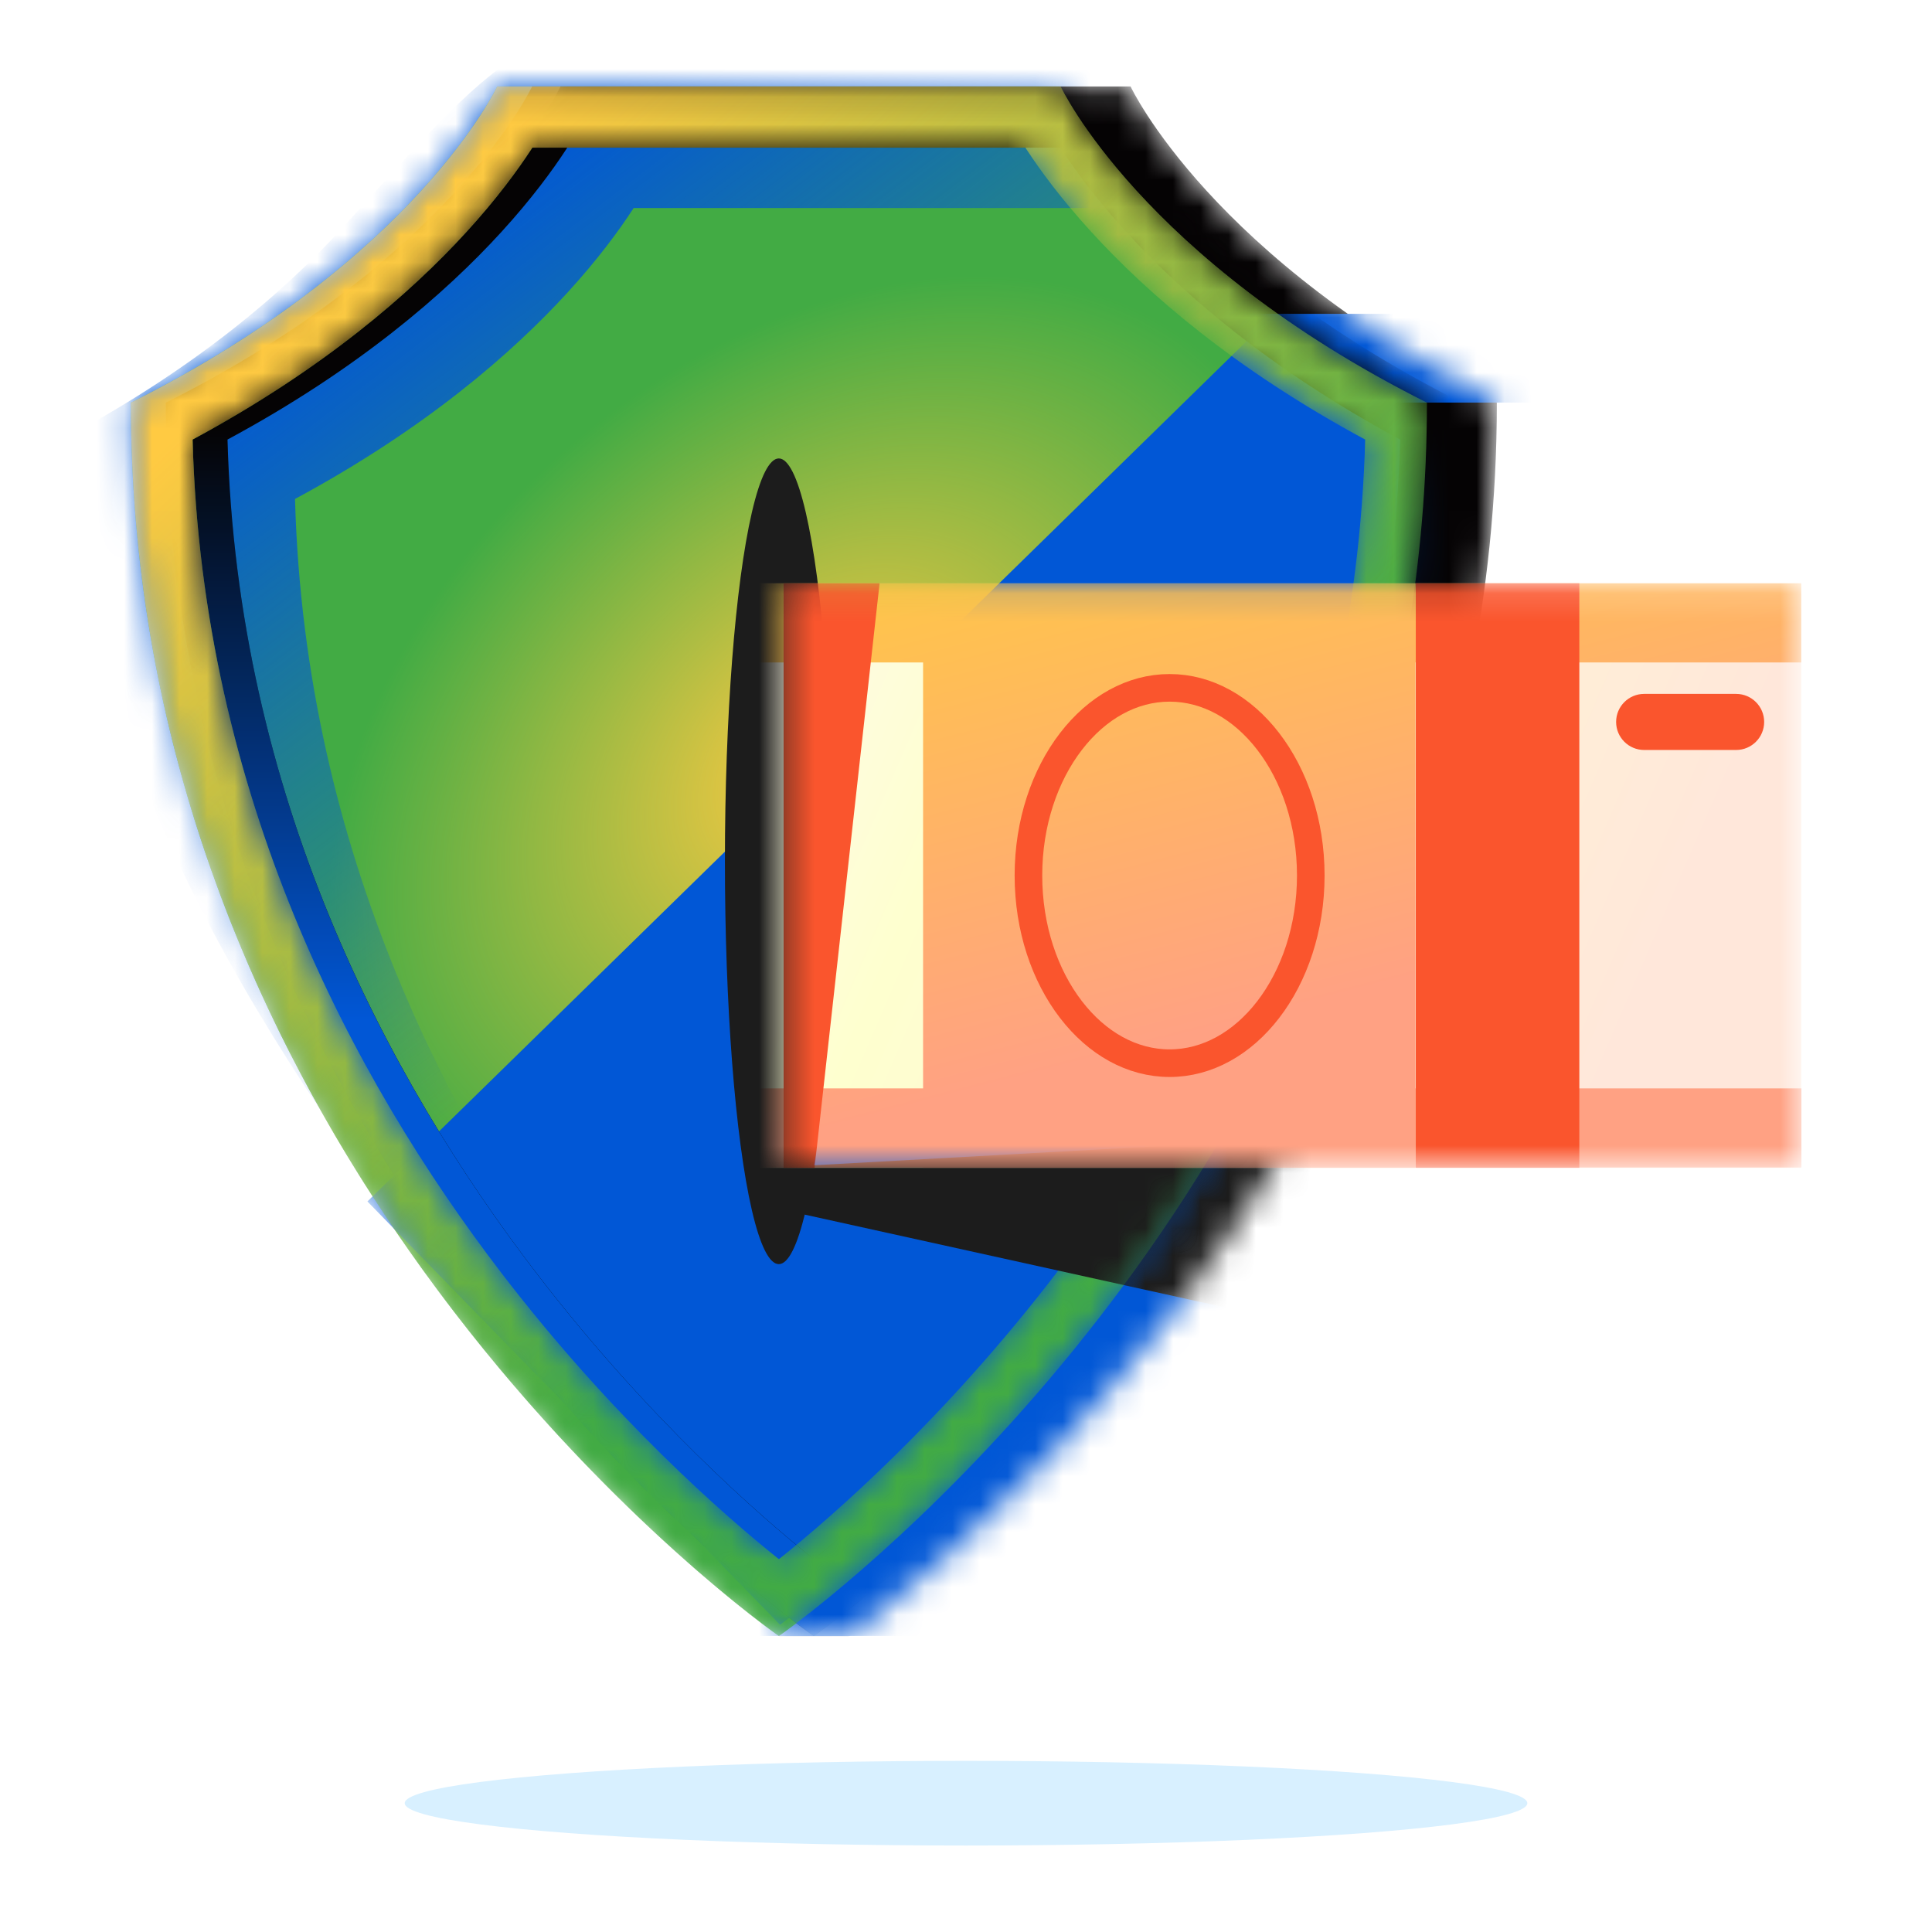
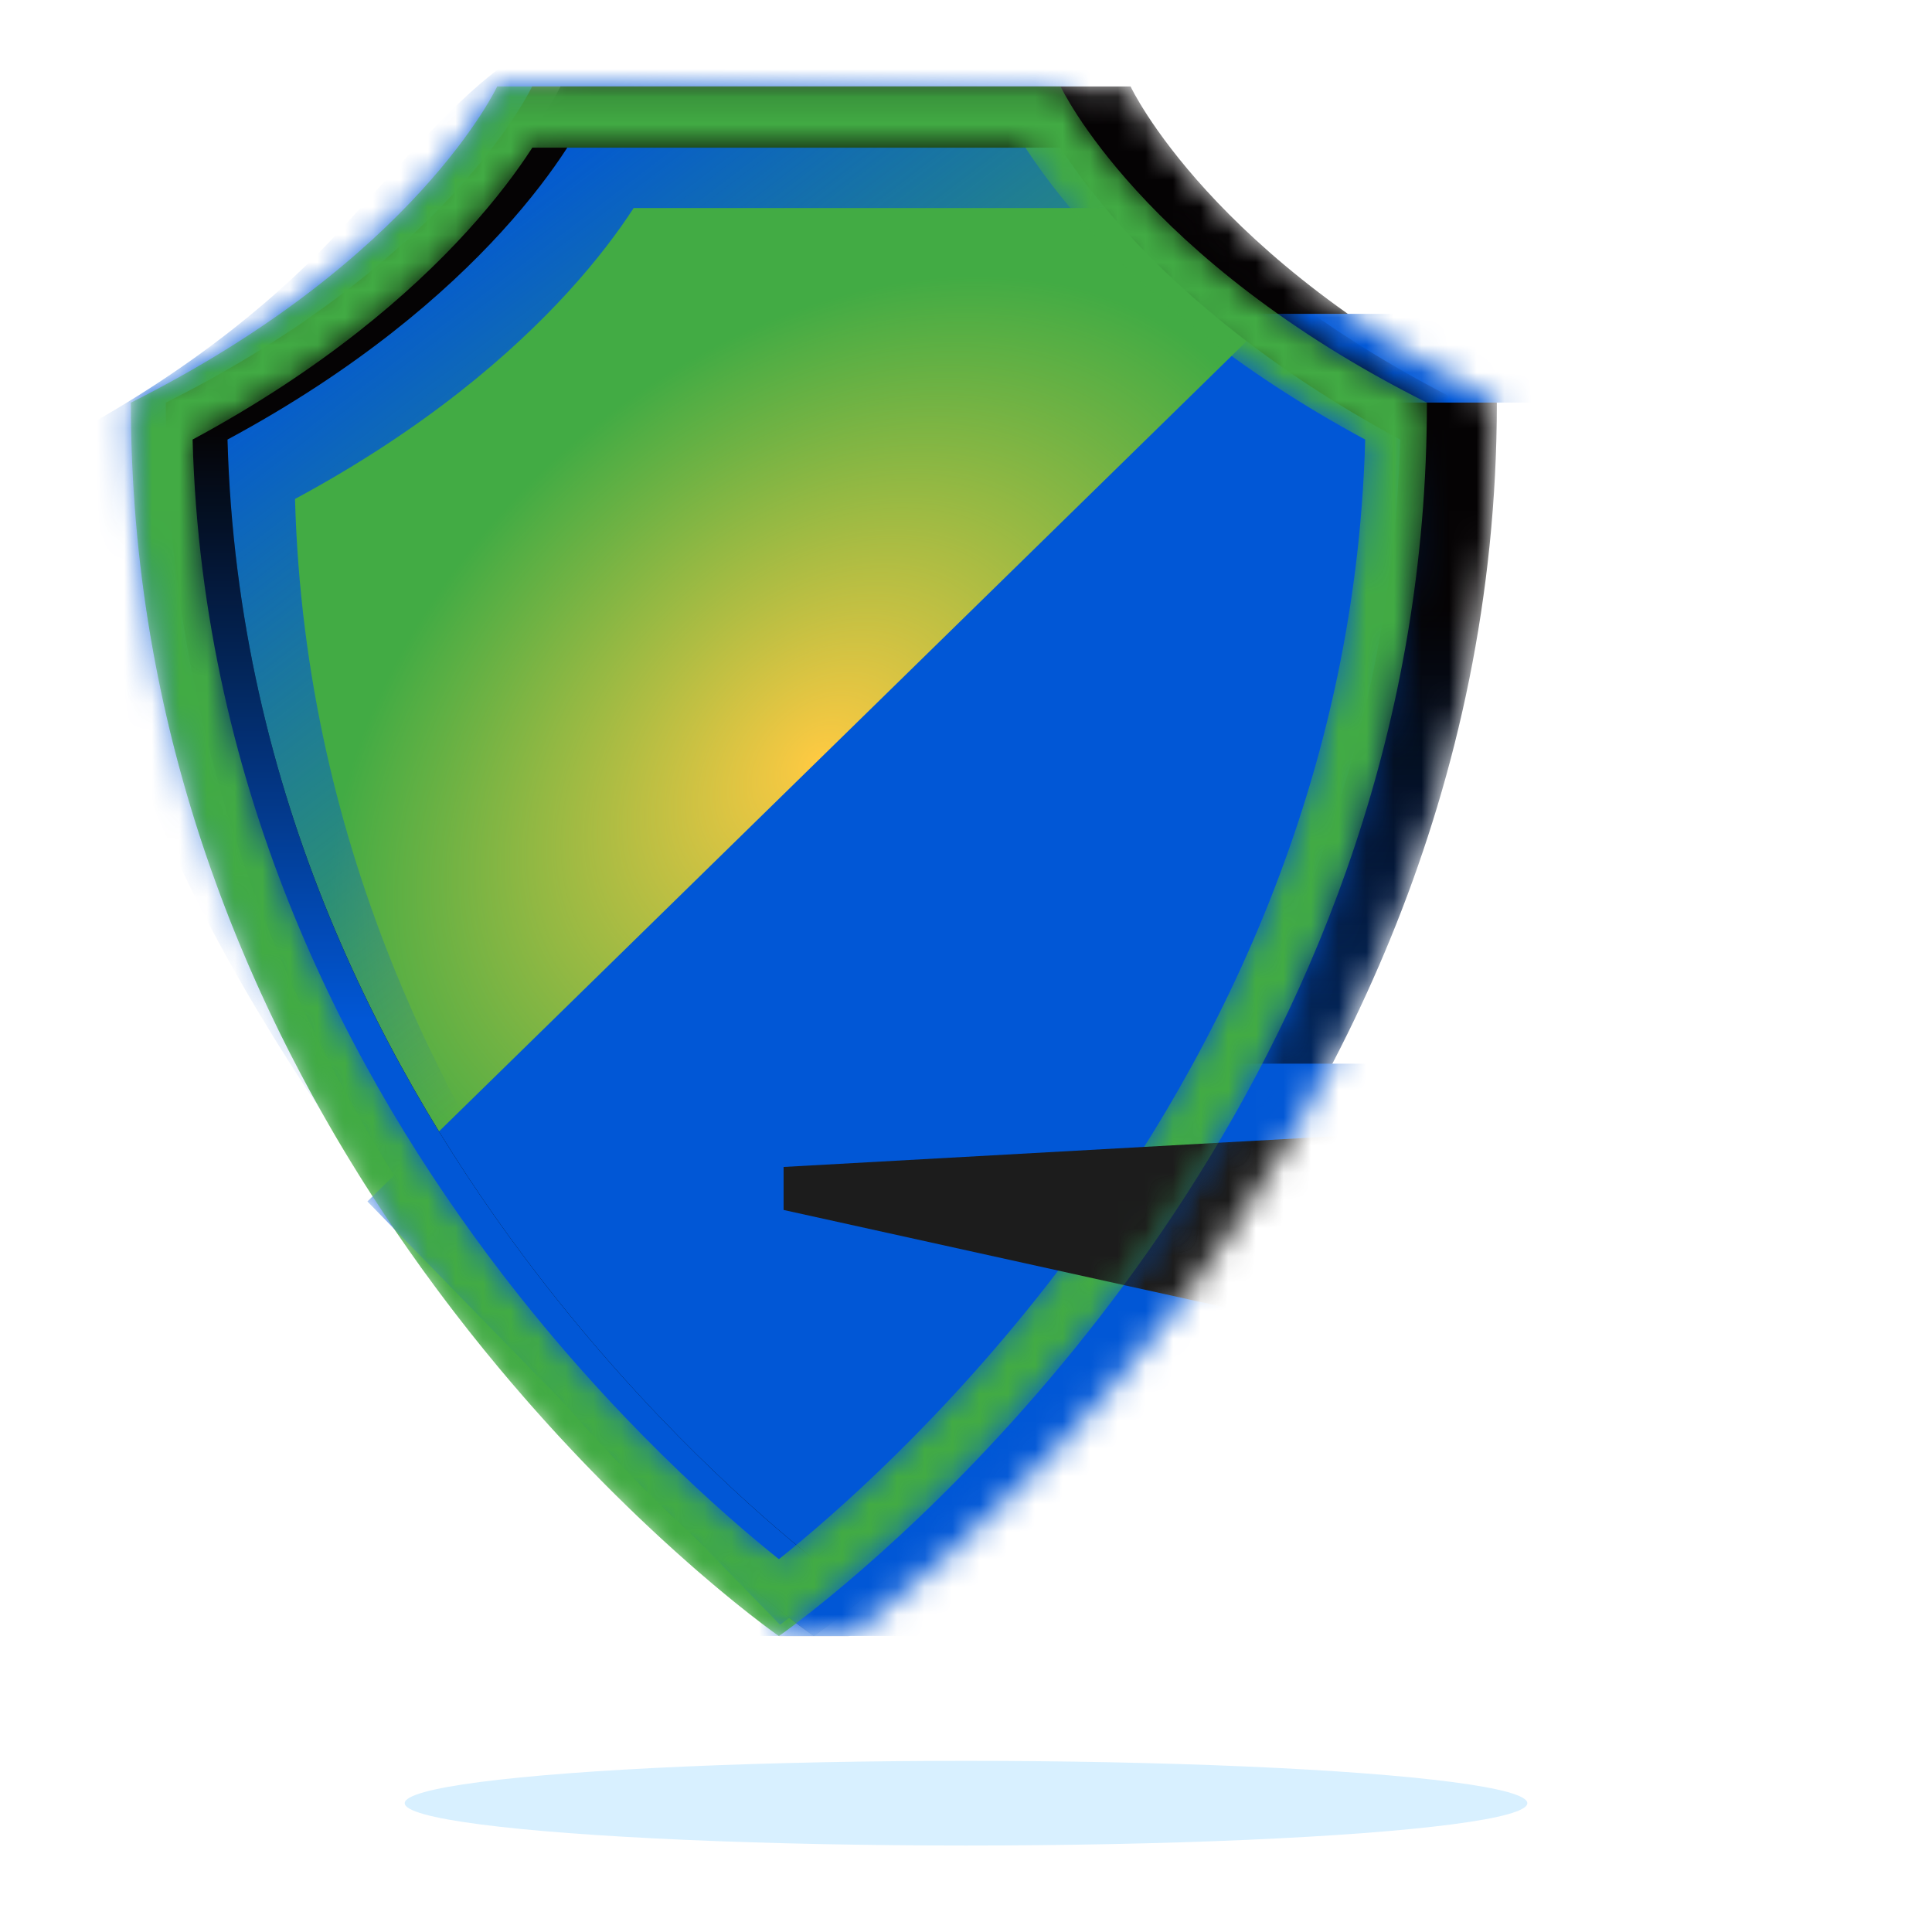
<svg xmlns="http://www.w3.org/2000/svg" width="70" height="70" viewBox="0 0 70 70" fill="none">
  <ellipse cx="20.337" cy="1.534" rx="20.337" ry="1.534" transform="matrix(1 0 0 -1 14.664 66.867)" fill="#D8F0FF" />
  <mask id="mask0_31161_141688" style="mask-type:alpha" maskUnits="userSpaceOnUse" x="7" y="3" width="48" height="57">
    <path d="M7.035 14.588C17.386 9.396 20.307 3.133 20.307 3.133H40.963C40.963 3.133 43.883 9.396 54.234 14.588C54.234 42.858 30.9 59.181 30.756 59.277H28.222V57.481C22.316 52.519 7.035 37.465 7.035 14.588Z" fill="white" />
  </mask>
  <g mask="url(#mask0_31161_141688)">
    <path d="M7.035 14.588C17.386 9.396 20.307 3.133 20.307 3.133H40.963C40.963 3.133 43.883 9.396 54.234 14.588C54.234 42.858 30.9 59.181 30.756 59.277H28.222V57.481C22.316 52.519 7.035 37.465 7.035 14.588Z" fill="#050304" />
    <path d="M7.035 14.588C17.386 9.396 20.307 3.133 20.307 3.133H40.963C40.963 3.133 43.883 9.396 54.234 14.588C54.234 42.858 30.9 59.181 30.756 59.277H28.222V57.481C22.316 52.519 7.035 37.465 7.035 14.588Z" fill="url(#paint0_linear_31161_141688)" />
    <rect x="25.617" y="38.539" width="29.343" height="20.735" fill="#0157D6" />
    <g filter="url(#filter0_f_31161_141688)">
      <path d="M28.391 43.839V42.281L48.469 41.164L44.803 47.462L28.391 43.839Z" fill="#1C1C1C" />
    </g>
    <rect x="44.031" y="11.371" width="11.737" height="3.215" fill="#0157D6" />
  </g>
  <mask id="mask1_31161_141688" style="mask-type:alpha" maskUnits="userSpaceOnUse" x="4" y="3" width="48" height="57">
    <path d="M18.014 3.133C18.014 3.133 15.094 9.395 4.742 14.589C4.742 42.862 28.082 59.185 28.22 59.276V59.277L28.221 59.276L28.221 59.277L28.221 59.276C28.366 59.181 51.7 42.858 51.7 14.589C41.348 9.395 38.428 3.133 38.428 3.133H18.014Z" fill="white" />
  </mask>
  <g mask="url(#mask1_31161_141688)">
    <path d="M18.014 3.133C18.014 3.133 15.094 9.395 4.742 14.589C4.742 42.862 28.082 59.185 28.22 59.276V59.277L28.221 59.276L28.221 59.277L28.221 59.276C28.366 59.181 51.7 42.858 51.7 14.589C41.348 9.395 38.428 3.133 38.428 3.133H18.014Z" fill="#42AB44" />
    <path d="M18.014 3.133C18.014 3.133 15.094 9.395 4.742 14.589C4.742 42.862 28.082 59.185 28.22 59.276V59.277L28.221 59.276L28.221 59.277L28.221 59.276C28.366 59.181 51.7 42.858 51.7 14.589C41.348 9.395 38.428 3.133 38.428 3.133H18.014Z" fill="url(#paint1_radial_31161_141688)" />
    <path d="M13.312 43.531L46.092 11.457L54.683 18.657L44.244 46.882L28.262 58.868L13.312 43.531Z" fill="#0157D6" />
-     <ellipse cx="28.218" cy="31.206" rx="1.953" ry="14.596" fill="#1C1C1C" />
    <g filter="url(#filter1_f_31161_141688)">
      <path d="M29.292 56.303C27.224 54.415 24.543 51.694 21.861 48.2C16.408 41.094 11.04 30.904 10.689 18.078C15.404 15.538 18.553 12.798 20.574 10.587C21.668 9.389 22.427 8.351 22.923 7.591L22.957 7.538H40.762L40.796 7.591H40.932C40.721 6.97 40.508 6.06 40.276 5.069C39.842 3.209 39.34 1.063 38.653 0L20.352 1.194C17.958 2.116 16.146 4.122 13.525 7.022C13.15 7.438 12.758 7.871 12.346 8.322C10.325 10.533 7.176 13.273 2.461 15.813C2.812 28.64 11.237 40.101 16.69 47.207C20.415 52.062 26.121 56.228 29.292 56.303Z" fill="url(#paint2_linear_31161_141688)" />
    </g>
    <path fill-rule="evenodd" clip-rule="evenodd" d="M31.34 57.843C36.887 53.289 52.965 38.055 52.965 14.589C42.614 9.395 39.693 3.133 39.693 3.133H19.279C19.279 3.133 16.359 9.395 6.008 14.589C6.008 38.055 22.086 53.289 27.632 57.843C28.762 58.771 29.455 59.256 29.485 59.276C29.485 59.276 29.485 59.276 29.485 59.276C29.485 59.276 29.486 59.276 29.486 59.276V59.277L29.486 59.276L29.486 59.277L29.486 59.276C29.487 59.276 29.487 59.276 29.487 59.276C29.518 59.255 30.211 58.771 31.34 57.843ZM29.486 56.492C31.446 54.925 35.484 51.41 39.521 46.148C44.992 39.017 50.378 28.794 50.73 15.926C45.999 13.377 42.838 10.628 40.811 8.409C39.712 7.207 38.951 6.166 38.454 5.403C38.442 5.385 38.431 5.368 38.419 5.35H20.553C20.542 5.368 20.53 5.385 20.519 5.403C20.022 6.166 19.26 7.207 18.162 8.409C16.135 10.628 12.974 13.377 8.243 15.926C8.595 28.796 13.982 39.02 19.454 46.151C23.491 51.411 27.527 54.925 29.486 56.492Z" fill="#050304" />
    <path fill-rule="evenodd" clip-rule="evenodd" d="M31.34 57.843C36.887 53.289 52.965 38.055 52.965 14.589C42.614 9.395 39.693 3.133 39.693 3.133H19.279C19.279 3.133 16.359 9.395 6.008 14.589C6.008 38.055 22.086 53.289 27.632 57.843C28.762 58.771 29.455 59.256 29.485 59.276C29.485 59.276 29.485 59.276 29.485 59.276C29.485 59.276 29.486 59.276 29.486 59.276V59.277L29.486 59.276L29.486 59.277L29.486 59.276C29.487 59.276 29.487 59.276 29.487 59.276C29.518 59.255 30.211 58.771 31.34 57.843ZM29.486 56.492C31.446 54.925 35.484 51.41 39.521 46.148C44.992 39.017 50.378 28.794 50.73 15.926C45.999 13.377 42.838 10.628 40.811 8.409C39.712 7.207 38.951 6.166 38.454 5.403C38.442 5.385 38.431 5.368 38.419 5.35H20.553C20.542 5.368 20.53 5.385 20.519 5.403C20.022 6.166 19.26 7.207 18.162 8.409C16.135 10.628 12.974 13.377 8.243 15.926C8.595 28.796 13.982 39.02 19.454 46.151C23.491 51.411 27.527 54.925 29.486 56.492Z" fill="url(#paint3_linear_31161_141688)" />
  </g>
  <mask id="mask2_31161_141688" style="mask-type:alpha" maskUnits="userSpaceOnUse" x="4" y="3" width="48" height="57">
    <path fill-rule="evenodd" clip-rule="evenodd" d="M30.075 57.843C35.621 53.289 51.7 38.055 51.7 14.589C41.348 9.395 38.428 3.133 38.428 3.133H18.014C18.014 3.133 15.094 9.395 4.742 14.589C4.742 38.055 20.82 53.289 26.366 57.843C27.496 58.771 28.189 59.256 28.22 59.276C28.22 59.276 28.22 59.276 28.22 59.276C28.22 59.276 28.22 59.276 28.22 59.276V59.277L28.221 59.276L28.221 59.277L28.221 59.276C28.221 59.276 28.221 59.276 28.221 59.276C28.252 59.255 28.945 58.771 30.075 57.843ZM28.221 56.492C30.18 54.925 34.218 51.41 38.255 46.148C43.726 39.017 49.112 28.794 49.464 15.926C44.733 13.377 41.572 10.628 39.545 8.409C38.447 7.207 37.685 6.166 37.188 5.403C37.176 5.385 37.165 5.368 37.154 5.35H19.288C19.276 5.368 19.265 5.385 19.253 5.403C18.756 6.166 17.995 7.207 16.896 8.409C14.869 10.628 11.709 13.377 6.978 15.926C7.33 28.796 12.717 39.02 18.188 46.151C22.225 51.411 26.261 54.925 28.221 56.492Z" fill="white" />
  </mask>
  <g mask="url(#mask2_31161_141688)">
    <path fill-rule="evenodd" clip-rule="evenodd" d="M30.075 57.843C35.621 53.289 51.7 38.055 51.7 14.589C41.348 9.395 38.428 3.133 38.428 3.133H18.014C18.014 3.133 15.094 9.395 4.742 14.589C4.742 38.055 20.82 53.289 26.366 57.843C27.496 58.771 28.189 59.256 28.22 59.276L28.22 59.276V59.277L28.221 59.276L28.221 59.277L28.221 59.276L28.221 59.276C28.252 59.255 28.945 58.771 30.075 57.843ZM28.221 56.492C30.18 54.925 34.218 51.41 38.255 46.148C43.726 39.017 49.112 28.794 49.464 15.926C44.733 13.377 41.572 10.628 39.545 8.409C38.447 7.207 37.685 6.166 37.188 5.403C37.176 5.385 37.165 5.368 37.154 5.35H19.288C19.276 5.368 19.265 5.385 19.253 5.403C18.756 6.166 17.995 7.207 16.896 8.409C14.869 10.628 11.709 13.377 6.978 15.926C7.33 28.796 12.717 39.02 18.188 46.151C22.225 51.411 26.261 54.925 28.221 56.492Z" fill="#42AB44" />
-     <path fill-rule="evenodd" clip-rule="evenodd" d="M30.075 57.843C35.621 53.289 51.7 38.055 51.7 14.589C41.348 9.395 38.428 3.133 38.428 3.133H18.014C18.014 3.133 15.094 9.395 4.742 14.589C4.742 38.055 20.82 53.289 26.366 57.843C27.496 58.771 28.189 59.256 28.22 59.276L28.22 59.276V59.277L28.221 59.276L28.221 59.277L28.221 59.276L28.221 59.276C28.252 59.255 28.945 58.771 30.075 57.843ZM28.221 56.492C30.18 54.925 34.218 51.41 38.255 46.148C43.726 39.017 49.112 28.794 49.464 15.926C44.733 13.377 41.572 10.628 39.545 8.409C38.447 7.207 37.685 6.166 37.188 5.403C37.176 5.385 37.165 5.368 37.154 5.35H19.288C19.276 5.368 19.265 5.385 19.253 5.403C18.756 6.166 17.995 7.207 16.896 8.409C14.869 10.628 11.709 13.377 6.978 15.926C7.33 28.796 12.717 39.02 18.188 46.151C22.225 51.411 26.261 54.925 28.221 56.492Z" fill="url(#paint4_linear_31161_141688)" />
  </g>
  <mask id="mask3_31161_141688" style="mask-type:alpha" maskUnits="userSpaceOnUse" x="4" y="3" width="48" height="57">
    <path fill-rule="evenodd" clip-rule="evenodd" d="M30.075 57.843C35.621 53.289 51.7 38.055 51.7 14.589C41.348 9.395 38.428 3.133 38.428 3.133H18.014C18.014 3.133 15.094 9.395 4.742 14.589C4.742 38.055 20.82 53.289 26.366 57.843C27.496 58.771 28.189 59.256 28.22 59.276L28.221 59.277C28.252 59.256 28.945 58.771 30.075 57.843Z" fill="white" />
  </mask>
  <g mask="url(#mask3_31161_141688)">
    <g filter="url(#filter2_f_31161_141688)">
      <path d="M28.391 43.839V42.281L48.469 41.164L44.803 47.462L28.391 43.839Z" fill="#1C1C1C" />
    </g>
  </g>
  <mask id="mask4_31161_141688" style="mask-type:alpha" maskUnits="userSpaceOnUse" x="28" y="21" width="38" height="22">
-     <path d="M65.264 21.137H28.391V42.315H65.264V21.137Z" fill="white" />
-   </mask>
+     </mask>
  <g mask="url(#mask4_31161_141688)">
    <path d="M65.261 21.137H22.449V42.315H65.261V21.137Z" fill="url(#paint5_linear_31161_141688)" />
    <path fill-rule="evenodd" clip-rule="evenodd" d="M65.261 21.133H51.285H33.445H22.449V24.002H33.445V39.434H22.457V42.302H33.445V42.311H51.285V42.302H65.269V39.434H51.285V24.002H65.261V21.133Z" fill="url(#paint6_linear_31161_141688)" />
    <mask id="mask5_31161_141688" style="mask-type:alpha" maskUnits="userSpaceOnUse" x="33" y="21" width="19" height="22">
      <path d="M51.297 21.133H33.457V42.311H51.297V21.133Z" fill="white" />
    </mask>
    <g mask="url(#mask5_31161_141688)">
      <path d="M47.492 31.721C47.492 33.636 46.894 35.352 45.951 36.578C45.008 37.804 43.74 38.521 42.377 38.521C41.013 38.521 39.745 37.804 38.803 36.578C37.859 35.352 37.262 33.636 37.262 31.721C37.262 29.806 37.859 28.091 38.803 26.865C39.745 25.639 41.013 24.922 42.377 24.922C43.74 24.922 45.008 25.639 45.951 26.865C46.894 28.091 47.492 29.806 47.492 31.721Z" stroke="#FA552D" />
    </g>
    <path d="M57.222 21.133H51.297V42.311H57.222V21.133Z" fill="#FA552D" />
    <path d="M62.903 27.173H59.571C59.01 27.173 58.555 26.718 58.555 26.157C58.555 25.596 59.01 25.141 59.571 25.141H62.903C63.464 25.141 63.919 25.596 63.919 26.157C63.919 26.718 63.464 27.173 62.903 27.173Z" fill="#FA552D" />
    <path d="M31.869 21.133H28.391V42.311H29.514L31.869 21.133Z" fill="#FA552D" />
  </g>
  <defs>
    <filter id="filter0_f_31161_141688" x="25.391" y="38.164" width="26.078" height="12.297" filterUnits="userSpaceOnUse" color-interpolation-filters="sRGB">
      <feFlood flood-opacity="0" result="BackgroundImageFix" />
      <feBlend mode="normal" in="SourceGraphic" in2="BackgroundImageFix" result="shape" />
      <feGaussianBlur stdDeviation="1.5" result="effect1_foregroundBlur_31161_141688" />
    </filter>
    <filter id="filter1_f_31161_141688" x="-1.539" y="-4" width="46.471" height="64.305" filterUnits="userSpaceOnUse" color-interpolation-filters="sRGB">
      <feFlood flood-opacity="0" result="BackgroundImageFix" />
      <feBlend mode="normal" in="SourceGraphic" in2="BackgroundImageFix" result="shape" />
      <feGaussianBlur stdDeviation="2" result="effect1_foregroundBlur_31161_141688" />
    </filter>
    <filter id="filter2_f_31161_141688" x="25.391" y="38.164" width="26.078" height="12.297" filterUnits="userSpaceOnUse" color-interpolation-filters="sRGB">
      <feFlood flood-opacity="0" result="BackgroundImageFix" />
      <feBlend mode="normal" in="SourceGraphic" in2="BackgroundImageFix" result="shape" />
      <feGaussianBlur stdDeviation="1.5" result="effect1_foregroundBlur_31161_141688" />
    </filter>
    <linearGradient id="paint0_linear_31161_141688" x1="42.962" y1="59.279" x2="42.962" y2="22.092" gradientUnits="userSpaceOnUse">
      <stop stop-color="#0157D6" />
      <stop offset="1" stop-color="#0157D6" stop-opacity="0" />
    </linearGradient>
    <radialGradient id="paint1_radial_31161_141688" cx="0" cy="0" r="1" gradientUnits="userSpaceOnUse" gradientTransform="translate(29.645 27.608) rotate(136.071) scale(20.38 14.568)">
      <stop stop-color="#FFCA42" />
      <stop offset="1" stop-color="#FFCA42" stop-opacity="0" />
    </radialGradient>
    <linearGradient id="paint2_linear_31161_141688" x1="11.957" y1="10.686" x2="27.972" y2="31.63" gradientUnits="userSpaceOnUse">
      <stop stop-color="#0157D6" />
      <stop offset="1" stop-color="#0157D6" stop-opacity="0" />
    </linearGradient>
    <linearGradient id="paint3_linear_31161_141688" x1="18.555" y1="36.977" x2="18.555" y2="15.486" gradientUnits="userSpaceOnUse">
      <stop stop-color="#0157D6" />
      <stop offset="1" stop-color="#0157D6" stop-opacity="0" />
    </linearGradient>
    <linearGradient id="paint4_linear_31161_141688" x1="12.548" y1="10.053" x2="37.261" y2="36.667" gradientUnits="userSpaceOnUse">
      <stop stop-color="#FFCA42" />
      <stop offset="1" stop-color="#FFCA42" stop-opacity="0" />
    </linearGradient>
    <linearGradient id="paint5_linear_31161_141688" x1="22.449" y1="23.747" x2="58.23" y2="39.234" gradientUnits="userSpaceOnUse">
      <stop stop-color="#FFF7F4" />
      <stop offset="0.342" stop-color="#FEFFCF" />
      <stop offset="1" stop-color="#FFE7DA" />
      <stop offset="1" stop-color="#FFE7DA" />
    </linearGradient>
    <linearGradient id="paint6_linear_31161_141688" x1="34.789" y1="17.718" x2="40.132" y2="38.308" gradientUnits="userSpaceOnUse">
      <stop stop-color="#FFCA42" />
      <stop offset="1" stop-color="#FFA183" />
    </linearGradient>
  </defs>
</svg>